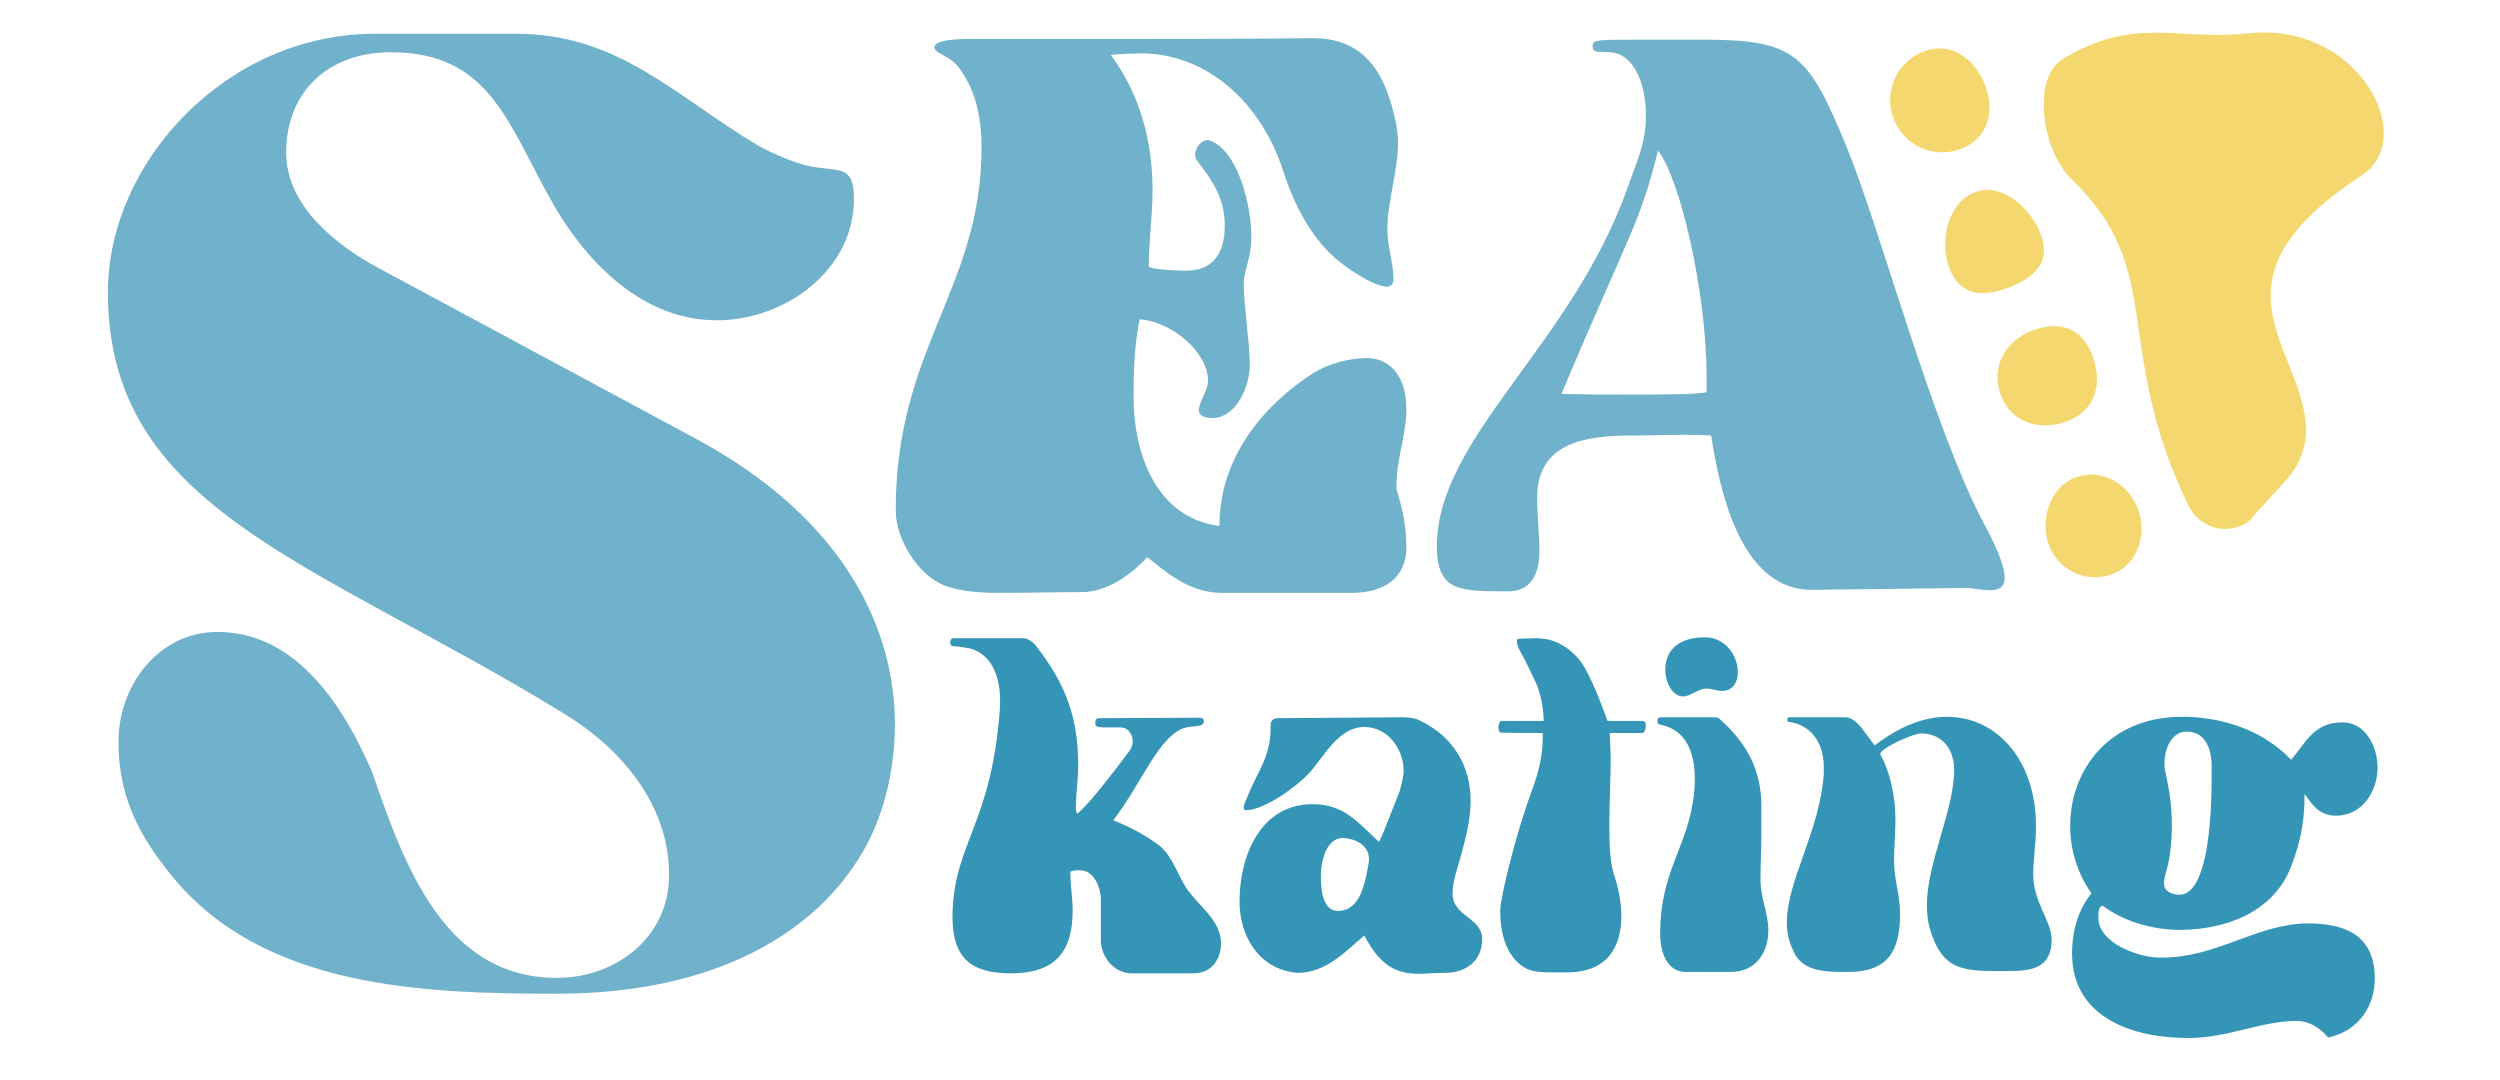
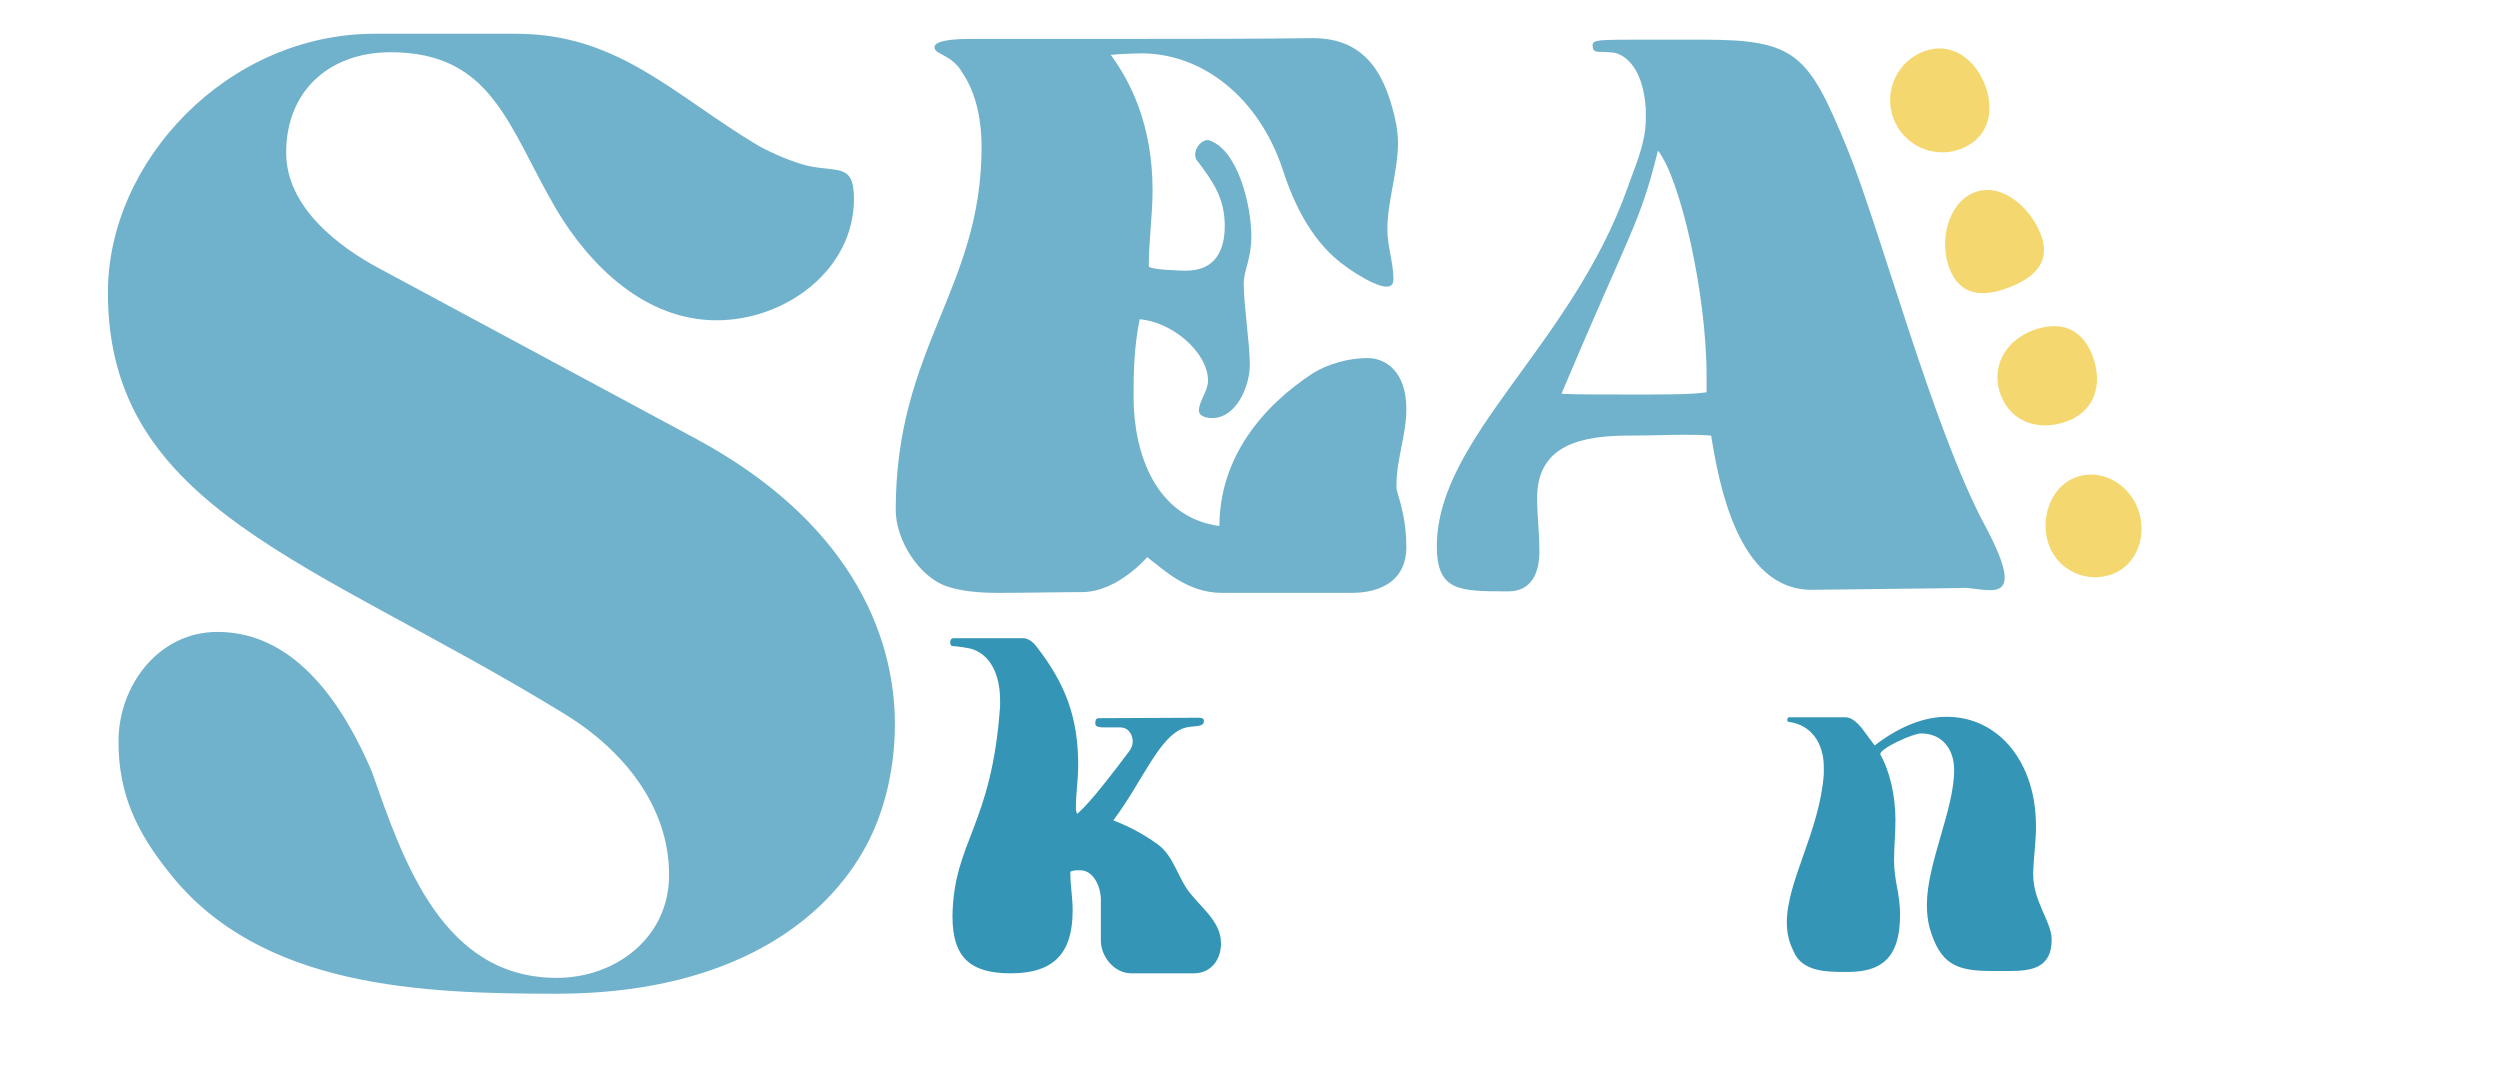
<svg xmlns="http://www.w3.org/2000/svg" width="220mm" height="95mm" viewBox="0 0 220 95" id="svg1424">
  <defs id="defs1421">
    <clipPath clipPathUnits="userSpaceOnUse" id="clipPath25">
      <path d="M 0,1669.957 H 2600 V 0 H 0 Z" id="path23" />
    </clipPath>
  </defs>
  <g id="layer1">
    <g id="g19" transform="matrix(0.1,0,0,-0.1,-27.247,129.331)">
      <g id="g21" clip-path="url(#clipPath25)">
        <g id="g27" transform="translate(1219.251,582.806)">
          <path d="m 0,0 c 0,-2.03 0,-3.657 1.219,-5.693 3.256,3.255 10.577,8.137 45.557,54.909 2.031,2.443 3.25,5.693 3.25,8.949 0,4.475 -2.847,12.204 -10.979,12.204 H 27.25 c -5.285,0 -10.168,0 -10.168,3.25 0,1.627 0,4.883 2.847,4.883 28.878,0 57.347,0.408 87.853,0.408 1.628,0 4.883,0 4.883,-2.847 0,-5.694 -8.133,-4.066 -15.454,-5.694 -23.184,-5.291 -38.644,-47.996 -64.267,-81.757 15.454,-6.102 27.251,-12.607 39.047,-21.148 12.204,-8.54 17.082,-25.622 24.811,-37.827 10.169,-15.863 30.914,-28.469 30.914,-49.215 0,-14.234 -8.546,-26.44 -24,-26.44 H 48.807 c -15.046,0 -26.842,14.644 -26.842,28.878 v 35.797 c 0,10.98 -6.102,26.031 -18.307,26.031 -3.25,0 -5.286,0 -8.541,-1.224 v -1.22 c 0,-10.979 2.036,-21.556 2.036,-32.944 0,-37.419 -16.271,-55.318 -54.501,-55.318 -35.388,0 -51.251,13.832 -51.251,50.033 0.811,65.888 34.572,79.312 41.894,185.063 v 5.286 c 0,17.899 -5.694,38.236 -23.995,44.74 -3.256,1.22 -14.643,2.847 -17.899,2.847 -1.219,0 -2.036,1.628 -2.036,3.256 0,1.627 0.817,3.658 2.847,3.658 h 61.828 c 4.066,0 8.944,-4.066 10.98,-6.914 C -8.949,108.599 2.031,78.91 2.031,37.017 2.031,24.403 0,12.205 0,0" style="fill:#3495b6;fill-opacity:1;fill-rule:nonzero;stroke:none" id="path29" />
        </g>
        <g id="g31" transform="translate(1449.894,491.697)">
-           <path d="m 0,0 c 19.934,0 24,25.22 26.848,41.491 0.408,1.622 0.408,2.847 0.408,4.067 0,12.606 -12.205,17.892 -22.373,18.709 -15.862,0 -19.929,-21.557 -19.929,-33.353 C -15.046,20.745 -14.235,0 0,0 m -22.367,93.956 c 28.067,0 39.857,-16.266 58.164,-32.944 1.219,0.816 1.627,1.627 9.352,21.147 l 8.949,22.781 c 1.628,4.878 3.664,14.236 3.664,18.302 0,19.526 -14.241,38.638 -34.578,38.638 -22.368,0 -34.975,-25.214 -47.179,-39.046 -9.76,-11.388 -39.858,-34.164 -56.945,-34.164 -1.622,0 -2.03,0.811 -2.03,2.036 0,3.25 2.03,6.913 3.255,9.76 8.132,20.74 20.337,35.384 20.337,58.567 v 2.847 c 0,3.664 0.403,6.919 5.694,7.73 108.19,0.811 108.599,0.811 108.599,0.811 h 2.03 c 3.663,0 9.76,-0.402 14.235,-2.439 31.322,-14.643 45.557,-41.485 45.557,-71.179 0,-16.674 -4.475,-33.353 -8.949,-49.618 -2.848,-10.577 -6.913,-20.746 -6.913,-32.133 0,-19.929 26.03,-20.745 26.03,-39.864 0,-18.709 -13.832,-29.688 -32.541,-29.688 -10.572,0 -15.454,-0.812 -22.776,-0.812 -17.49,0 -33.353,4.469 -48.404,33.755 C 5.7,-36.603 -10.979,-54.5 -35.791,-54.5 c -33.756,2.847 -50.843,32.535 -50.843,62.639 0,40.265 18.307,85.817 64.267,85.817" style="fill:#3495b6;fill-opacity:1;fill-rule:nonzero;stroke:none" id="path33" />
-         </g>
+           </g>
        <g id="g35" transform="translate(1620.745,598.265)">
-           <path d="m 0,0 c 4.883,13.016 9.357,28.878 9.357,45.96 v 4.066 c -37.016,0 -37.418,0.409 -37.418,0.409 -1.22,1.218 -1.628,2.438 -1.628,4.474 0,2.847 0.811,4.067 2.03,5.694 h 37.827 c 0,9.352 -2.438,23.586 -6.504,32.944 -1.628,3.658 -10.985,23.184 -14.235,28.47 -0.817,1.628 -2.847,5.694 -2.847,8.541 0,1.628 0.403,2.444 2.439,2.444 4.474,0 8.949,0.403 13.423,0.403 4.47,0 8.944,-0.403 13.827,-1.628 10.979,-3.25 23.184,-11.791 30.505,-25.214 8.133,-14.235 17.082,-39.046 19.521,-45.96 h 31.322 c 1.219,-0.409 2.439,-0.817 2.439,-4.066 0,-3.256 -1.22,-5.7 -2.439,-6.511 H 68.333 c 0,-1.219 0.811,-17.49 0.811,-21.964 0,-17.893 -1.219,-41.078 -1.219,-60.603 0,-16.674 0.816,-32.134 4.066,-41.894 4.072,-12.205 6.51,-24.811 6.51,-36.608 0,-26.842 -11.796,-49.617 -47.995,-49.617 h -10.98 c -11.796,0 -20.745,0.402 -27.25,4.877 -19.935,13.015 -20.337,41.082 -20.337,50.031 0,9.353 12.199,62.634 28.061,105.752" style="fill:#3495b6;fill-opacity:1;fill-rule:nonzero;stroke:none" id="path37" />
-         </g>
+           </g>
        <g id="g39" transform="translate(1772.876,732.487)">
-           <path d="m 0,0 c 17.087,0 28.878,-15.052 28.878,-30.914 0,-8.541 -4.469,-16.271 -13.827,-16.271 -4.883,0 -8.949,2.036 -13.826,2.036 -7.322,0 -13.832,-6.914 -20.746,-6.914 -10.168,0.409 -15.454,14.236 -15.454,22.777 C -34.975,-8.139 -19.521,0 0,0 m -39.449,-76.874 c -1.628,0.408 -2.445,0 -2.445,4.066 0,2.037 2.037,2.439 2.848,2.439 H 4.475 c 4.882,0 6.919,0 8.138,-1.219 24.811,-22.368 37.011,-45.149 37.011,-78.094 v -21.555 c 0,-14.236 -0.811,-28.47 -0.811,-42.302 0,-15.863 6.913,-28.878 6.913,-44.333 0,-19.929 -11.388,-36.607 -32.945,-36.607 h -39.863 c -15.862,0 -22.367,16.27 -22.367,33.76 0,60.195 28.878,79.313 30.505,134.63 0,18.301 -3.663,43.93 -30.505,49.215" style="fill:#3495b6;fill-opacity:1;fill-rule:nonzero;stroke:none" id="path41" />
-         </g>
+           </g>
        <g id="g43" transform="translate(1922.166,637.312)">
          <path d="m 0,0 c 22.775,17.49 44.332,25.214 63.45,25.214 45.557,0 78.501,-39.858 78.501,-95.985 v -4.883 c -0.408,-11.797 -2.036,-23.593 -2.444,-35.792 v -1.627 c 0,-24.812 16.27,-41.894 16.27,-57.756 0,-25.221 -17.892,-27.659 -37.419,-27.659 h -15.051 c -31.316,0 -45.551,5.694 -54.909,37.827 -1.622,6.097 -2.439,13.015 -2.439,20.337 0,36.602 24.001,83.787 24.001,118.762 0,17.49 -9.766,32.133 -29.286,32.133 -6.913,0 -35.791,-13.015 -35.791,-18.301 8.54,-15.051 13.418,-36.608 13.418,-57.756 0,-12.204 -1.219,-24 -1.219,-35.791 0,-17.899 5.285,-29.286 5.285,-47.185 0,-32.133 -10.571,-50.843 -45.551,-50.843 h -2.036 c -17.082,0 -39.047,0 -46.368,18.71 -4.067,8.138 -5.694,16.271 -5.694,24.812 0,36.607 28.878,80.129 32.541,130.562 v 6.103 c 0,21.556 -11.387,37.419 -30.914,39.857 0,0 -1.219,0 -1.219,1.628 0,0.408 0,2.439 1.628,2.439 h 49.623 c 5.694,0 10.571,-5.285 13.827,-8.944 z" style="fill:#3495b6;fill-opacity:1;fill-rule:nonzero;stroke:none" id="path45" />
        </g>
        <g id="g47" transform="translate(2190.233,505.933)">
-           <path d="m 0,0 c 21.148,0 28.47,47.995 28.47,104.124 v 9.357 c 0,14.235 -5.286,30.097 -21.96,30.097 -13.832,0 -19.526,-15.862 -19.526,-27.658 0,-2.03 0,-4.066 0.409,-5.694 C -9.76,95.583 -6.511,82.567 -6.511,60.2 -6.511,49.215 -7.73,34.577 -10.577,24 -11.796,19.117 -13.424,14.643 -13.424,9.766 -13.424,2.847 -6.103,0 0,0 m -95.992,60.608 c 0,48.807 33.762,95.986 98.43,95.986 h 4.475 c 34.169,-1.219 67.522,-12.608 91.517,-37.827 13.424,15.862 20.337,32.95 45.149,32.95 20.739,0 30.908,-21.965 30.908,-39.863 0,-20.746 -13.418,-42.302 -36.602,-42.302 -15.863,0 -21.965,11.796 -27.659,19.118 0,-17.894 -1.219,-36.2 -11.796,-63.858 C 82.976,-15.046 41.485,-30.908 0,-30.908 c -23.995,0 -50.435,8.132 -67.114,21.147 -3.657,0 -4.066,-4.474 -4.066,-10.576 0,-21.96 34.98,-34.976 54.098,-34.976 h 1.628 c 49.215,0 84.189,30.098 128.935,30.098 30.098,0 58.567,-8.949 58.567,-48.404 0,-23.184 -13.015,-45.959 -41.082,-52.062 -7.321,8.95 -17.082,14.644 -27.653,14.644 -31.322,0 -60.2,-15.046 -95.584,-15.046 -47.995,0 -102.093,17.489 -102.093,74.429 0,22.373 6.913,40.675 17.082,52.879 -12.607,17.892 -18.71,38.638 -18.71,59.383" style="fill:#3495b6;fill-opacity:1;fill-rule:nonzero;stroke:none" id="path49" />
-         </g>
+           </g>
        <g id="g51" transform="translate(463.88,737.222)">
          <path d="m 0,0 c 69.717,0 111.551,-66.233 135.951,-123.168 27.884,-80.184 62.751,-181.268 162.669,-181.268 51.133,0 98.768,34.851 98.768,90.634 0,61.584 -41.818,111.551 -94.118,142.918 -218.452,133.635 -399.72,178.951 -399.72,369.52 0,116.201 105.734,227.752 234.718,227.752 h 124.335 c 90.634,0 139.435,-54.617 213.802,-98.768 12.783,-6.982 29.05,-13.949 43,-17.433 26.717,-5.816 40.667,2.317 40.667,-29.05 0,-62.75 -60.417,-106.902 -120.851,-106.902 -62.734,0 -111.551,47.635 -141.752,98.768 -41.833,72.035 -55.783,137.118 -145.251,137.118 -53.45,0 -91.8,-33.7 -91.8,-88.317 0,-47.65 45.317,-82.501 82.5,-102.251 L 419.471,170.818 C 554.256,98.768 596.089,0 596.089,-81.334 c 0,-44.166 -11.617,-83.667 -27.883,-111.551 -40.668,-70.884 -128.985,-125.501 -269.586,-125.501 -117.352,0 -260.286,4.65 -340.453,105.735 -29.051,36.033 -45.318,69.733 -45.318,116.201 C -87.151,-47.634 -52.3,0 0,0" style="fill:#70b1cb;fill-opacity:1;fill-rule:nonzero;stroke:none" id="path53" />
        </g>
        <g id="g55" transform="translate(1136.273,1164.116)">
          <path d="m 0,0 c 0,21.398 -4.018,46.145 -16.718,64.867 -9.361,16.718 -24.745,16.046 -24.745,22.732 0,6.023 16.717,7.356 32.102,7.356 h 147.113 c 49.483,0 100.299,0 153.799,0.672 47.478,0 64.867,-33.436 73.557,-76.904 0.672,-4.681 1.334,-10.024 1.334,-14.704 0,-26.08 -9.362,-51.497 -9.362,-76.905 0,-14.713 5.352,-29.426 5.352,-43.468 0,-4.68 -2.005,-6.685 -6.014,-6.685 -10.033,0 -30.097,13.371 -35.44,17.39 -28.755,20.055 -45.473,52.829 -56.177,86.255 -21.398,63.534 -70.881,101.65 -124.373,101.65 -5.352,0 -21.398,-0.671 -26.75,-1.343 16.718,-22.731 36.774,-60.848 36.774,-119.029 0,-22.061 -3.338,-44.802 -3.338,-66.871 0,-3.339 29.417,-4.01 32.764,-4.01 25.408,0 34.107,17.389 34.107,39.459 0,24.065 -10.032,38.778 -25.417,58.844 0,0.671 -0.662,2.675 -0.662,3.338 0,7.356 6.014,13.379 11.366,13.379 0.671,0 1.333,-0.671 2.005,-0.671 24.745,-9.361 36.111,-57.51 36.111,-84.26 0,-20.057 -6.685,-29.418 -6.685,-41.455 0,-20.065 5.343,-52.158 5.343,-71.552 0,-18.052 -11.366,-46.807 -33.436,-46.807 -4.009,0 -11.366,1.334 -11.366,6.686 0,8.027 8.028,17.389 8.028,26.079 0,25.408 -32.102,52.158 -60.186,54.163 -4.681,-23.403 -5.352,-44.131 -5.352,-68.205 0,-49.482 19.394,-106.321 75.57,-113.678 0,60.177 38.117,105.651 82.247,134.406 14.043,8.689 32.094,13.37 48.149,13.37 15.375,0 34.098,-11.366 34.098,-44.802 0,-22.732 -8.69,-44.13 -8.69,-66.871 v -3.338 c 0,-0.672 0.672,-2.005 0.672,-2.676 3.337,-11.366 8.018,-26.751 8.018,-48.811 0,-27.422 -20.056,-40.13 -48.14,-40.13 H 211.309 c -30.759,0 -52.158,21.398 -65.538,31.43 -14.042,-15.375 -35.44,-30.759 -57.51,-30.759 -20.727,0 -47.478,-0.671 -73.557,-0.671 -16.718,0 -32.764,1.342 -46.135,6.022 -24.074,8.691 -44.14,40.793 -44.14,66.872 C -75.571,-176.53 0,-125.044 0,0" style="fill:#70b1cb;fill-opacity:1;fill-rule:nonzero;stroke:none" id="path57" />
        </g>
        <g id="g59" transform="translate(1710.74,946.122)">
          <path d="m 0,0 c 26.079,0 52.158,0 63.533,2.005 v 14.042 c 0,73.557 -23.412,174.535 -42.797,198.609 C 4.681,149.789 -2.676,146.442 -64.195,0.671 -52.83,0 -26.079,0 0,0 m -6.014,181.883 c 6.685,19.393 16.047,38.787 16.047,60.857 v 8.69 c -2.677,41.464 -22.732,48.82 -28.756,49.482 -6.014,0.672 -13.37,0.672 -13.37,0.672 -4.019,0.671 -4.681,2.004 -4.681,6.022 0,2.005 1.334,3.339 6.686,4.01 5.351,0.671 24.736,0.671 34.107,0.671 h 56.167 c 82.247,0 92.951,-12.708 127.058,-95.626 29.159,-71.179 75.605,-246.855 121.04,-331.53 41.568,-77.467 -1.032,-53.14 -21.882,-55.435 l -130.59,-1.555 c -64.866,0 -81.584,94.293 -88.27,135.747 -8.689,0.672 -16.717,0.672 -24.074,0.672 -15.384,0 -30.088,-0.672 -46.806,-0.672 -42.135,0 -82.256,-7.357 -82.256,-54.834 0,-15.375 2.005,-30.76 2.005,-46.807 0,-20.064 -7.357,-35.44 -27.413,-35.44 -43.468,0 -62.862,0 -62.862,40.121 0.671,95.627 118.367,175.869 167.85,314.955" style="fill:#70b1cb;fill-opacity:1;fill-rule:nonzero;stroke:none" id="path61" />
        </g>
        <g id="g63" transform="translate(1965.602,1248.16)">
          <path d="m 0,0 c -23.748,-8.88 -35.801,-35.33 -26.922,-59.078 8.88,-23.748 35.33,-35.802 59.079,-26.922 23.748,8.88 30.62,32.009 21.74,55.757 C 45.017,-6.495 23.748,8.88 0,0" style="fill:#f4d86f;fill-opacity:1;fill-rule:nonzero;stroke:none" id="path65" />
        </g>
        <g id="g67" transform="translate(2010.459,1124.177)">
          <path d="m 0,0 c -23.759,-8.884 -31.628,-42.678 -22.744,-66.437 8.884,-23.759 27.786,-26.707 51.546,-17.822 23.759,8.884 38.193,22.911 29.309,46.67 C 49.228,-13.829 23.759,8.884 0,0" style="fill:#f4d86f;fill-opacity:1;fill-rule:nonzero;stroke:none" id="path69" />
        </g>
        <g id="g71" transform="translate(2061.399,1002.587)">
          <path d="m 0,0 c -24.379,-9.115 -37.396,-32.495 -28.28,-56.874 9.115,-24.379 34.198,-32.181 58.577,-23.065 24.378,9.115 31.433,32.858 22.317,57.237 C 43.499,1.677 24.379,9.115 0,0" style="fill:#f4d86f;fill-opacity:1;fill-rule:nonzero;stroke:none" id="path73" />
        </g>
        <g id="g75" transform="translate(2098.922,873.225)">
          <path d="m 0,0 c -22.39,-8.373 -31.718,-37.384 -23.346,-59.773 8.372,-22.391 33.31,-33.755 55.7,-25.383 22.391,8.372 31,34.934 22.628,57.325 C 46.61,-5.44 22.391,8.372 0,0" style="fill:#f4d86f;fill-opacity:1;fill-rule:nonzero;stroke:none" id="path77" />
        </g>
        <g id="g79" transform="translate(2251.269,834.393)">
-           <path d="m 0,0 c -18.097,-12.888 -43.28,-6.141 -52.93,13.871 -67.959,140.94 -19.001,206.53 -102.425,286.818 -27.547,26.511 -35.11,89.954 -8.306,106.247 63.431,38.555 102.296,15.733 162.341,22.579 C 96.804,440.701 149.594,337.55 99.951,304.956 -39.548,213.366 42.928,157.839 50.265,87.279 52.165,69.012 45.894,50.818 33.584,37.188 Z" style="fill:#f4d86f;fill-opacity:1;fill-rule:nonzero;stroke:none" id="path81" />
-         </g>
+           </g>
      </g>
    </g>
  </g>
</svg>